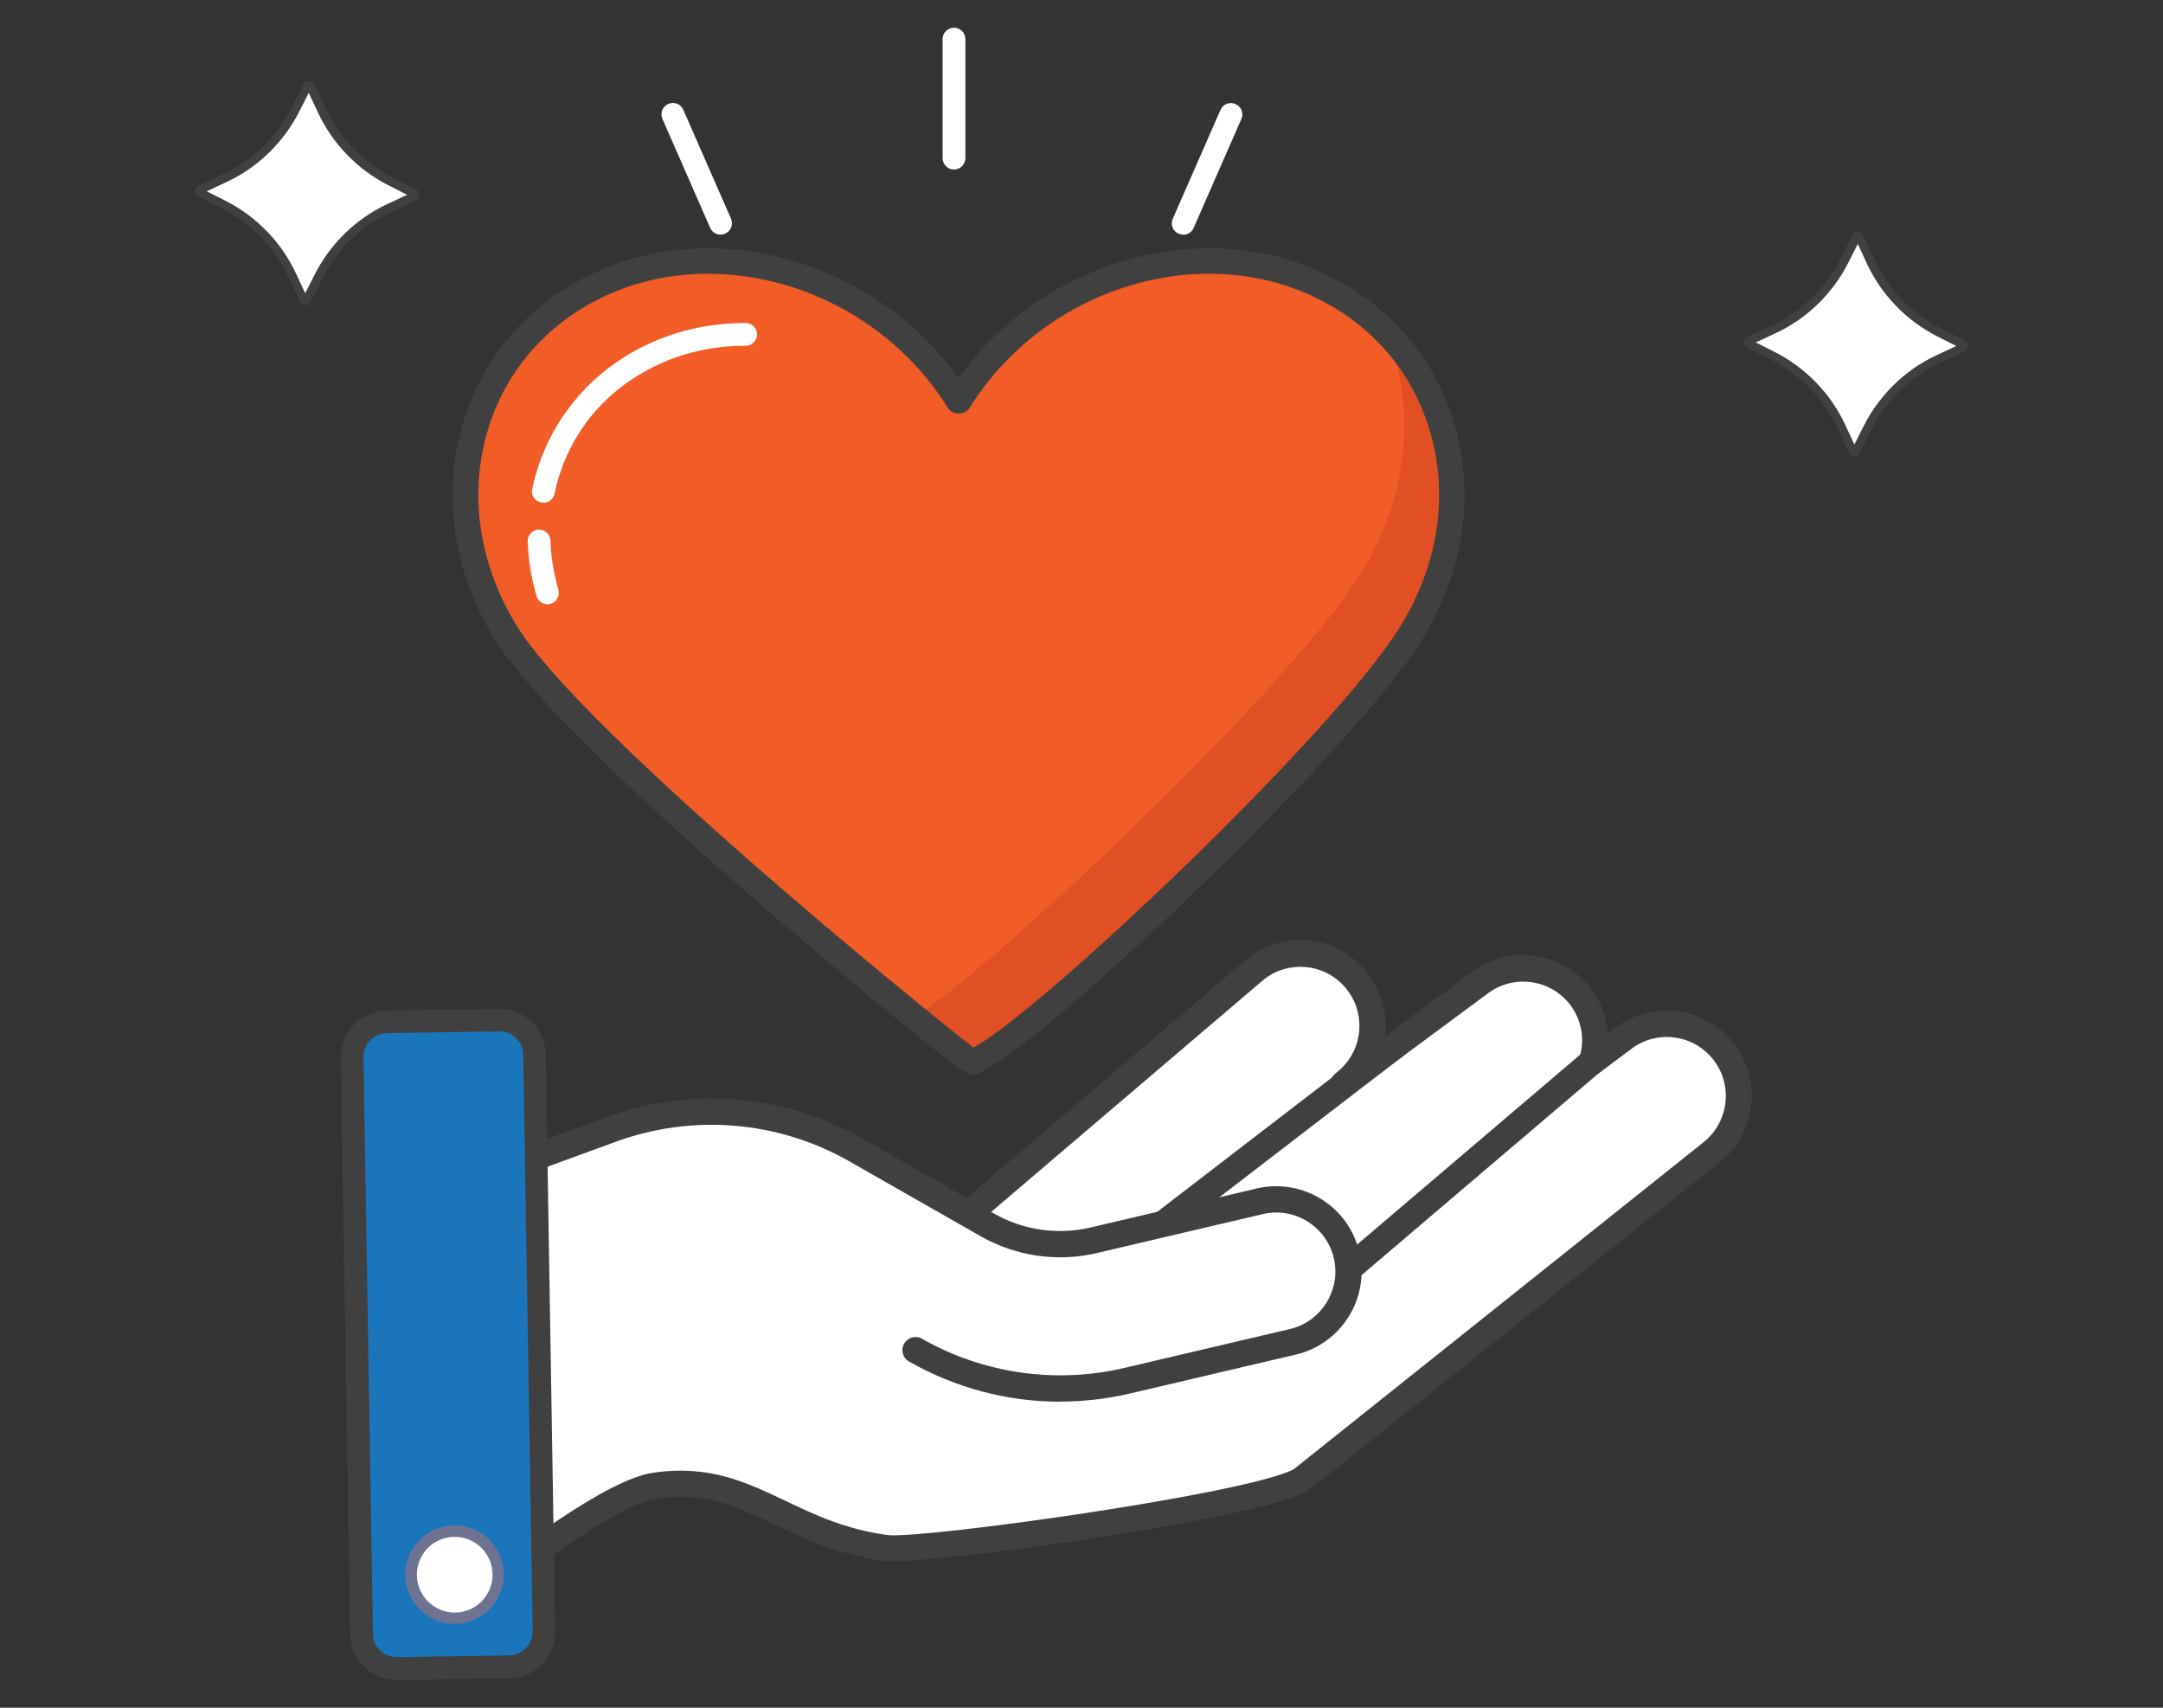
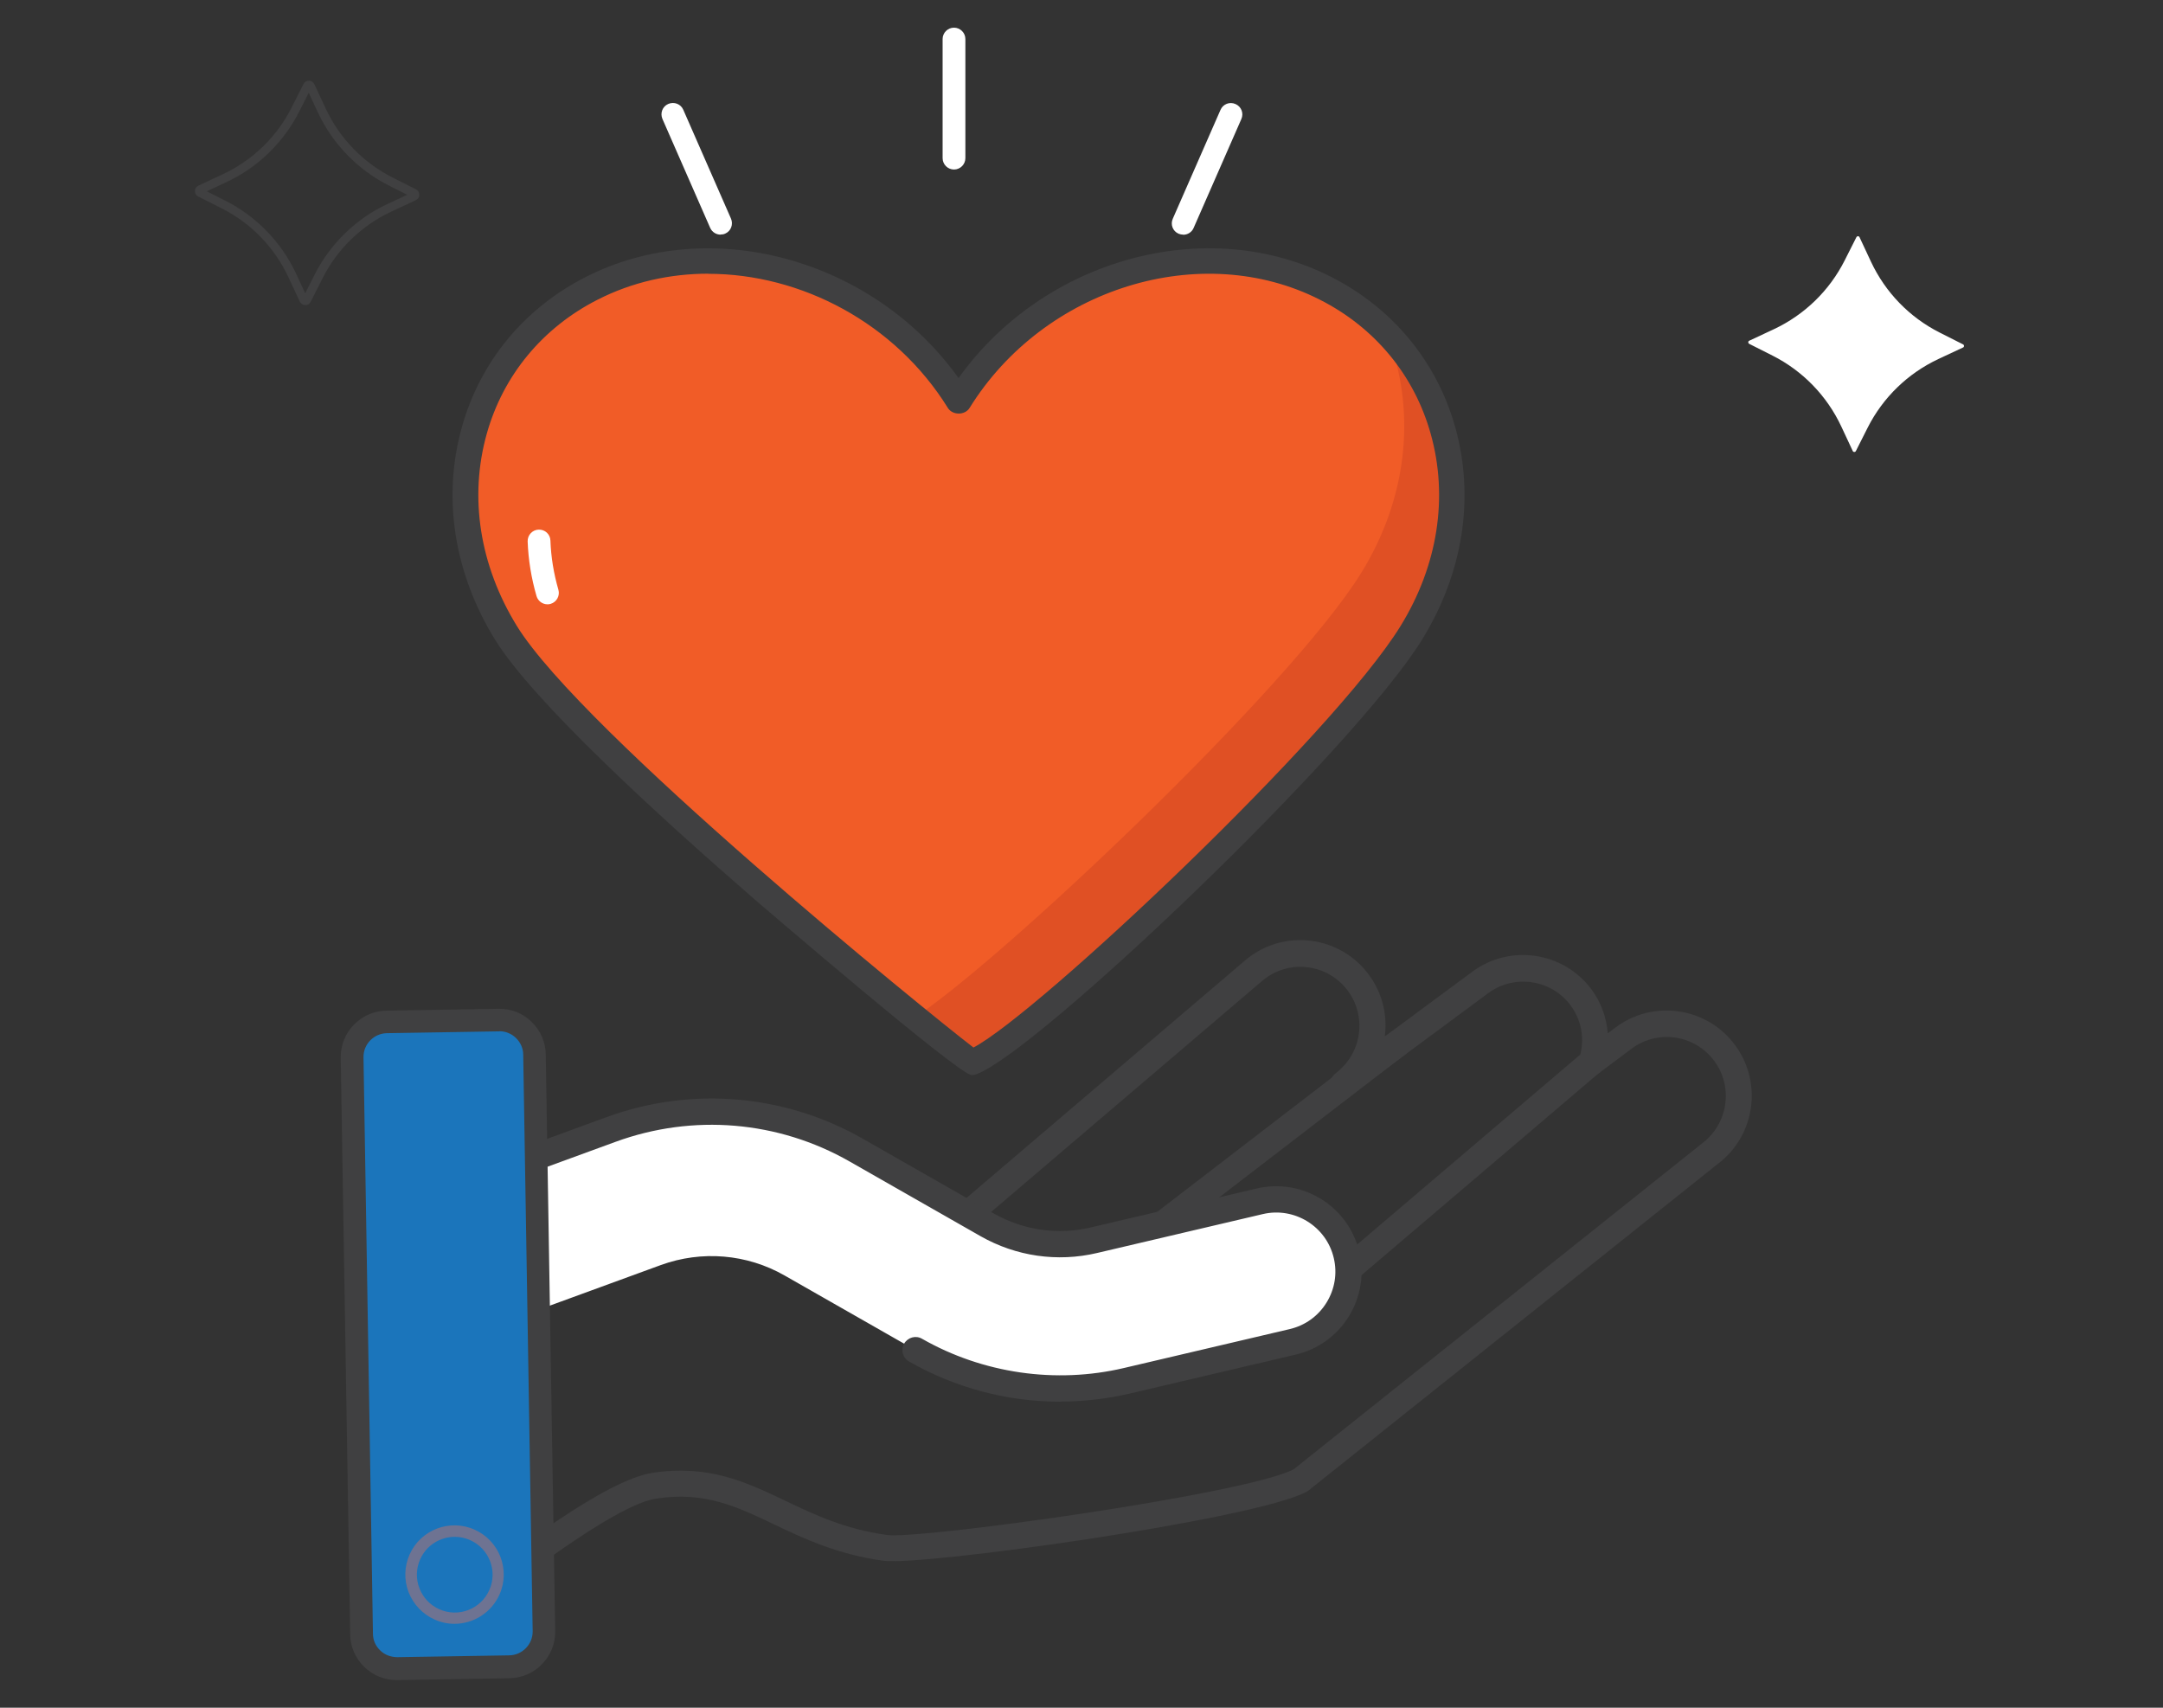
<svg xmlns="http://www.w3.org/2000/svg" viewBox="0 0 190 150">
  <rect x="0" y="0" width="190" height="150" fill="#333333" stroke="none" />
  <defs>
    <style>      .cls-1 {        fill: #1b75bb;      }      .cls-2 {        fill: #f15c27;      }      .cls-3 {        fill: #fff;      }      .cls-4 {        fill: #404041;      }      .cls-5 {        fill: #e05024;      }      .cls-6 {        fill: #6e7392;      }    </style>
  </defs>
  <g>
    <g id="Layer_1">
      <g id="Layer_1-2" data-name="Layer_1">
        <g>
          <g>
            <g>
              <g>
-                 <path class="cls-3" d="M151.49,92.47c-2.09-2.8-6.06-3.38-8.87-1.29l-2.79,2.09c.58-1.87.32-3.97-.94-5.66-2.08-2.81-6.05-3.4-8.86-1.32l-12.04,8.91.35-.3c2.66-2.27,2.98-6.27.71-8.93-2.27-2.66-6.27-2.98-8.93-.71l-26.82,22.86c-5.55-2.94-10.94-7.17-16.33-9.27-10.59-4.12-28.82,7.94-28.82,7.94l1.98,34.9s15.6-11.07,17.35-11.18c8.23-.49,7.14,2.16,17.15,5.2.63.19,26.08.34,39.14-5.45l36.44-28.92c2.8-2.09,3.38-6.06,1.29-8.87h-.01Z" />
                <path class="cls-4" d="M40.13,142.83c-.16,0-.31-.03-.46-.1-.4-.17-.67-.56-.69-.99l-1.98-34.9c-.02-.41.17-.8.51-1.03.76-.51,18.85-12.34,29.88-8.05,3.36,1.31,6.75,3.43,10.01,5.49,1.88,1.18,3.82,2.4,5.75,3.46l26.22-22.35c1.52-1.3,3.46-1.92,5.45-1.76,1.99.16,3.81,1.09,5.1,2.61,1.43,1.68,1.99,3.81,1.72,5.83l7.69-5.69c3.32-2.46,8.02-1.75,10.47,1.56.84,1.13,1.32,2.47,1.43,3.85l.68-.51c1.6-1.2,3.57-1.7,5.56-1.41,1.98.29,3.73,1.33,4.92,2.93,2.47,3.31,1.79,8.01-1.52,10.48l-35.93,28.67c-.05.04-.11.08-.17.11-4.54,2.44-33.69,6.53-37.17,6.06-4.07-.56-7.03-1.97-9.64-3.21-3.26-1.56-6.08-2.9-10.33-2.25-3.72.56-13.38,8.08-16.79,10.92-.21.18-.47.27-.74.27h.03ZM39.34,107.39l1.81,31.97c3.74-3,12.09-9.38,16.16-9.99,4.95-.75,8.22.81,11.67,2.45,2.58,1.23,5.25,2.5,8.96,3.01,2.83.39,31.27-3.54,35.68-5.76l35.87-28.62c2.32-1.73,2.79-4.99,1.08-7.28h0c-.83-1.11-2.04-1.83-3.41-2.03-1.37-.2-2.74.15-3.85.98l-2.79,2.09c-.4.3-.95.3-1.36.02-.41-.29-.58-.81-.43-1.28.5-1.61.22-3.3-.76-4.63-1.7-2.3-4.95-2.78-7.25-1.08l-12.04,8.91c-.5.37-1.2.28-1.59-.21s-.32-1.19.15-1.59l.35-.3c2.18-1.85,2.44-5.13.58-7.31-.9-1.05-2.15-1.69-3.53-1.8-1.37-.11-2.72.32-3.77,1.22l-26.82,22.86c-.36.31-.87.36-1.29.14-2.23-1.18-4.44-2.57-6.58-3.92-3.32-2.09-6.46-4.07-9.62-5.29-8.92-3.47-24.13,5.55-27.22,7.48v-.04ZM114.25,130.03h0Z" />
                <path class="cls-4" d="M96.98,112.64c-.35,0-.69-.15-.91-.45-.39-.5-.29-1.23.21-1.62l25.79-19.82c.5-.39,1.23-.29,1.62.21s.29,1.23-.21,1.62l-25.79,19.82c-.21.16-.46.24-.7.24h0Z" />
                <path class="cls-4" d="M115.21,115.38c-.33,0-.65-.14-.88-.4-.41-.48-.35-1.21.13-1.62l24.62-20.96c.49-.41,1.21-.35,1.62.13.41.48.35,1.21-.13,1.62l-24.62,20.96c-.22.18-.48.27-.75.27h.01Z" />
                <path class="cls-3" d="M93.12,121.97c-4.42,0-8.78-1.14-12.69-3.37l-11.5-6.56c-3.32-1.9-7.29-2.23-10.89-.92l-17.86,6.53c-3.28,1.2,3.42-2.88,2.22-6.16-1.2-3.29-9.86-4.54-6.57-5.74l17.86-6.53c7.1-2.6,14.95-1.94,21.52,1.81l11.5,6.56c2.86,1.63,6.2,2.11,9.4,1.36l14.57-3.42c3.4-.79,6.82,1.31,7.62,4.72.8,3.41-1.31,6.82-4.72,7.62l-14.57,3.42c-1.95.46-3.92.68-5.89.68h0Z" />
                <path class="cls-4" d="M93.11,123.12c-4.63,0-9.21-1.22-13.26-3.53-.55-.31-.75-1.02-.43-1.57s1.02-.75,1.57-.43c5.34,3.05,11.75,3.98,17.74,2.57l14.57-3.42c1.35-.32,2.49-1.14,3.22-2.32.73-1.18.96-2.57.64-3.92-.65-2.78-3.45-4.51-6.23-3.86l-14.57,3.42c-3.49.82-7.12.29-10.23-1.48l-11.5-6.56c-6.27-3.58-13.76-4.21-20.55-1.73l-17.86,6.53c-.6.22-1.26-.09-1.48-.69s.09-1.26.69-1.48l17.86-6.53c7.42-2.71,15.62-2.02,22.48,1.89l11.5,6.56c2.6,1.49,5.64,1.93,8.56,1.24l14.57-3.42c4.02-.94,8.06,1.56,9,5.58.46,1.95.13,3.96-.92,5.66s-2.71,2.89-4.65,3.35l-14.57,3.42c-2.02.47-4.09.71-6.15.71h0Z" />
              </g>
              <g>
                <g>
                  <rect class="cls-1" x="31.36" y="89.68" width="16.02" height="56.81" rx="3.09" ry="3.09" transform="translate(-1.93 .66) rotate(-.94)" />
                  <path class="cls-4" d="M34.84,147.57c-1.07,0-2.07-.41-2.84-1.15-.78-.76-1.23-1.78-1.24-2.87l-.83-50.63c-.04-2.25,1.77-4.12,4.02-4.15l9.84-.16c1.14-.02,2.13.39,2.91,1.15.78.76,1.23,1.78,1.24,2.87l.83,50.63c.04,2.25-1.77,4.12-4.02,4.15l-9.84.16h-.07ZM43.87,90.59h-.04l-9.84.16c-1.15.02-2.08.97-2.06,2.12l.83,50.63h0c0,.56.23,1.08.64,1.47.4.39.92.58,1.49.59l9.84-.16c1.15-.02,2.08-.97,2.06-2.13l-.83-50.63c0-.56-.24-1.08-.64-1.47-.39-.38-.91-.59-1.45-.59h0Z" />
                </g>
-                 <path class="cls-3" d="M38.39,141.8c-1.93-.86-2.79-3.12-1.93-5.05s3.12-2.79,5.05-1.93c1.93.86,2.79,3.12,1.93,5.05-.86,1.93-3.12,2.79-5.05,1.93Z" />
                <path class="cls-6" d="M39.93,142.63c-.59,0-1.19-.12-1.76-.38-1.05-.47-1.86-1.33-2.28-2.4-.41-1.08-.38-2.25.09-3.31.97-2.18,3.54-3.16,5.71-2.18,2.18.97,3.16,3.54,2.18,5.71-.72,1.6-2.3,2.56-3.95,2.56h.01ZM39.95,134.99c-1.27,0-2.49.73-3.04,1.97-.36.81-.39,1.71-.07,2.54.32.83.94,1.49,1.75,1.85,1.67.75,3.64,0,4.39-1.68.75-1.67,0-3.64-1.68-4.39-.44-.2-.9-.29-1.35-.29h0Z" />
              </g>
            </g>
            <g>
              <g>
                <path class="cls-3" d="M83.8,14.89c-.55,0-1-.45-1-1V3.43c0-.55.45-1,1-1s1,.45,1,1v10.46c0,.55-.45,1-1,1Z" />
                <path class="cls-3" d="M63.3,20.61c-.39,0-.75-.22-.92-.6l-4.19-9.56c-.22-.51,0-1.1.51-1.32s1.1,0,1.32.51l4.19,9.56c.22.51,0,1.1-.51,1.32-.13.06-.27.08-.4.08h0Z" />
                <path class="cls-3" d="M103.93,20.61c-.13,0-.27-.03-.4-.08-.51-.22-.74-.81-.51-1.32l4.19-9.56c.22-.51.81-.74,1.32-.51.51.22.74.81.51,1.32l-4.19,9.56c-.16.38-.53.6-.92.6h0Z" />
              </g>
              <g>
                <path class="cls-2" d="M116.44,25.32c-10.97-5.59-25.39-1.15-32.24,9.91-6.85-11.06-21.27-15.49-32.24-9.91-10.99,5.6-14.37,19.14-7.53,30.24,6.24,10.14,40.61,37.72,40.94,37.73,4.65-1.66,32.33-27.54,38.6-37.73,6.84-11.1,3.46-24.64-7.53-30.24h0Z" />
                <path class="cls-5" d="M122.14,30.18c2.17,6.25,1.48,13.57-2.55,20.11-6.2,10.07-32.06,34.54-39.61,39.33,3.2,2.61,5.3,4.25,5.38,4.25,4.65-1.66,32.33-27.54,38.6-37.73,5.45-8.86,4.4-19.27-1.83-25.96h.01Z" />
                <path class="cls-4" d="M85.37,94.42h-.05c-1.16-.05-18.76-15.19-18.94-15.34-8.61-7.47-19.57-17.5-22.91-22.92-3.6-5.85-4.63-12.48-2.89-18.67,1.61-5.74,5.47-10.41,10.87-13.16,10.96-5.58,25.29-1.57,32.75,8.88,7.46-10.46,21.79-14.46,32.75-8.88h0c5.39,2.75,9.25,7.42,10.87,13.16,1.74,6.19.71,12.82-2.89,18.67-6.01,9.76-33.89,36.31-39.18,38.2-.12.04-.25.07-.38.07h0ZM62.22,24.04c-3.36,0-6.69.73-9.74,2.29-4.83,2.46-8.28,6.64-9.72,11.76-1.57,5.58-.63,11.57,2.64,16.89,5.71,9.27,35.97,33.86,40.11,37.03,5.71-3.02,31.61-27.43,37.52-37.03,3.27-5.31,4.21-11.31,2.64-16.89-1.44-5.13-4.89-9.31-9.72-11.76h0c-10.43-5.31-24.24-1.05-30.78,9.5-.41.66-1.5.66-1.91,0-4.63-7.47-12.9-11.78-21.04-11.78h0Z" />
                <path class="cls-3" d="M48.09,53.08c-.43,0-.83-.28-.96-.72-.46-1.58-.72-3.19-.78-4.8-.02-.55.41-1.02.96-1.04.57-.02,1.02.41,1.04.96.05,1.45.29,2.9.7,4.32.15.53-.15,1.08-.68,1.24-.09.03-.19.04-.28.04Z" />
-                 <path class="cls-3" d="M47.73,44.15c-.07,0-.14,0-.21-.02-.54-.11-.89-.64-.77-1.18,1.13-5.38,4.62-9.91,9.56-12.42,2.82-1.44,5.91-2.16,9.19-2.16h0c.55,0,1,.45,1,1s-.45,1-1,1h0c-2.96,0-5.75.65-8.28,1.95-4.47,2.28-7.49,6.2-8.51,11.05-.1.47-.51.79-.98.79h0Z" />
              </g>
            </g>
          </g>
          <g>
-             <path class="cls-3" d="M26.66,26.34l-1.01-2.16c-1.26-2.69-3.38-4.88-6.03-6.22l-2.06-1.04c-.11-.06-.11-.22,0-.27l2.16-1.01c2.69-1.26,4.88-3.38,6.22-6.03l1.04-2.06c.06-.11.22-.11.27,0l1.01,2.16c1.26,2.69,3.38,4.88,6.03,6.22l2.06,1.04c.11.06.11.22,0,.27l-2.16,1.01c-2.69,1.26-4.88,3.38-6.22,6.03l-1.04,2.06c-.06.11-.22.11-.27,0Z" />
            <path class="cls-4" d="M26.81,26.8h0c-.2,0-.38-.12-.47-.3h0l-1.01-2.16c-1.21-2.6-3.29-4.75-5.86-6.04l-2.06-1.04c-.18-.09-.29-.27-.29-.48s.12-.38.3-.47l2.16-1.01c2.6-1.21,4.75-3.29,6.04-5.86l1.04-2.06c.09-.18.27-.29.48-.29s.38.12.47.3l1.01,2.16c1.21,2.6,3.3,4.75,5.86,6.04l2.06,1.04c.18.09.29.27.29.48s-.12.38-.3.47l-2.16,1.01c-2.6,1.21-4.75,3.29-6.04,5.86l-1.04,2.06c-.09.18-.27.29-.47.29h0ZM26.59,26.17h0ZM18.16,16.8l1.64.83c2.71,1.37,4.92,3.64,6.2,6.39l.81,1.74.83-1.64c1.37-2.71,3.64-4.92,6.39-6.2l1.74-.81-1.64-.83c-2.71-1.37-4.91-3.64-6.2-6.39l-.81-1.74-.83,1.64c-1.37,2.71-3.64,4.92-6.39,6.2l-1.73.81h-.01ZM27.33,7.73h0Z" />
          </g>
          <g>
            <path class="cls-3" d="M162.75,39.62l-1.01-2.16c-1.26-2.69-3.38-4.88-6.03-6.22l-2.06-1.04c-.11-.06-.11-.22,0-.27l2.16-1.01c2.69-1.26,4.88-3.38,6.22-6.03l1.04-2.06c.06-.11.22-.11.27,0l1.01,2.16c1.26,2.69,3.38,4.88,6.03,6.22l2.06,1.04c.11.06.11.22,0,.27l-2.16,1.01c-2.69,1.26-4.88,3.38-6.22,6.03l-1.04,2.06c-.06.11-.22.11-.27,0Z" />
-             <path class="cls-4" d="M162.88,40.08h0c-.2,0-.38-.12-.47-.3l-1.01-2.16c-1.21-2.6-3.3-4.75-5.86-6.04l-2.06-1.04c-.18-.09-.29-.27-.29-.48s.12-.38.3-.47l2.16-1.01c2.6-1.21,4.75-3.3,6.04-5.86l1.04-2.06c.09-.18.27-.29.47-.29h0c.2,0,.38.12.47.3l1.01,2.16c1.21,2.6,3.29,4.75,5.86,6.04l2.06,1.04c.18.09.29.27.29.48s-.12.38-.3.47l-2.16,1.01c-2.6,1.21-4.75,3.29-6.04,5.86l-1.04,2.06c-.09.18-.27.29-.47.29h0ZM163.08,39.46h0ZM154.24,30.08l1.64.83c2.71,1.37,4.92,3.64,6.2,6.39l.81,1.74.83-1.64c1.37-2.71,3.64-4.92,6.39-6.2l1.73-.81-1.64-.83c-2.71-1.37-4.92-3.64-6.2-6.39l-.81-1.74-.83,1.64c-1.37,2.71-3.64,4.92-6.39,6.2l-1.74.81h.01ZM153.82,29.87h0ZM163.39,21.02h0Z" />
          </g>
        </g>
      </g>
    </g>
  </g>
</svg>